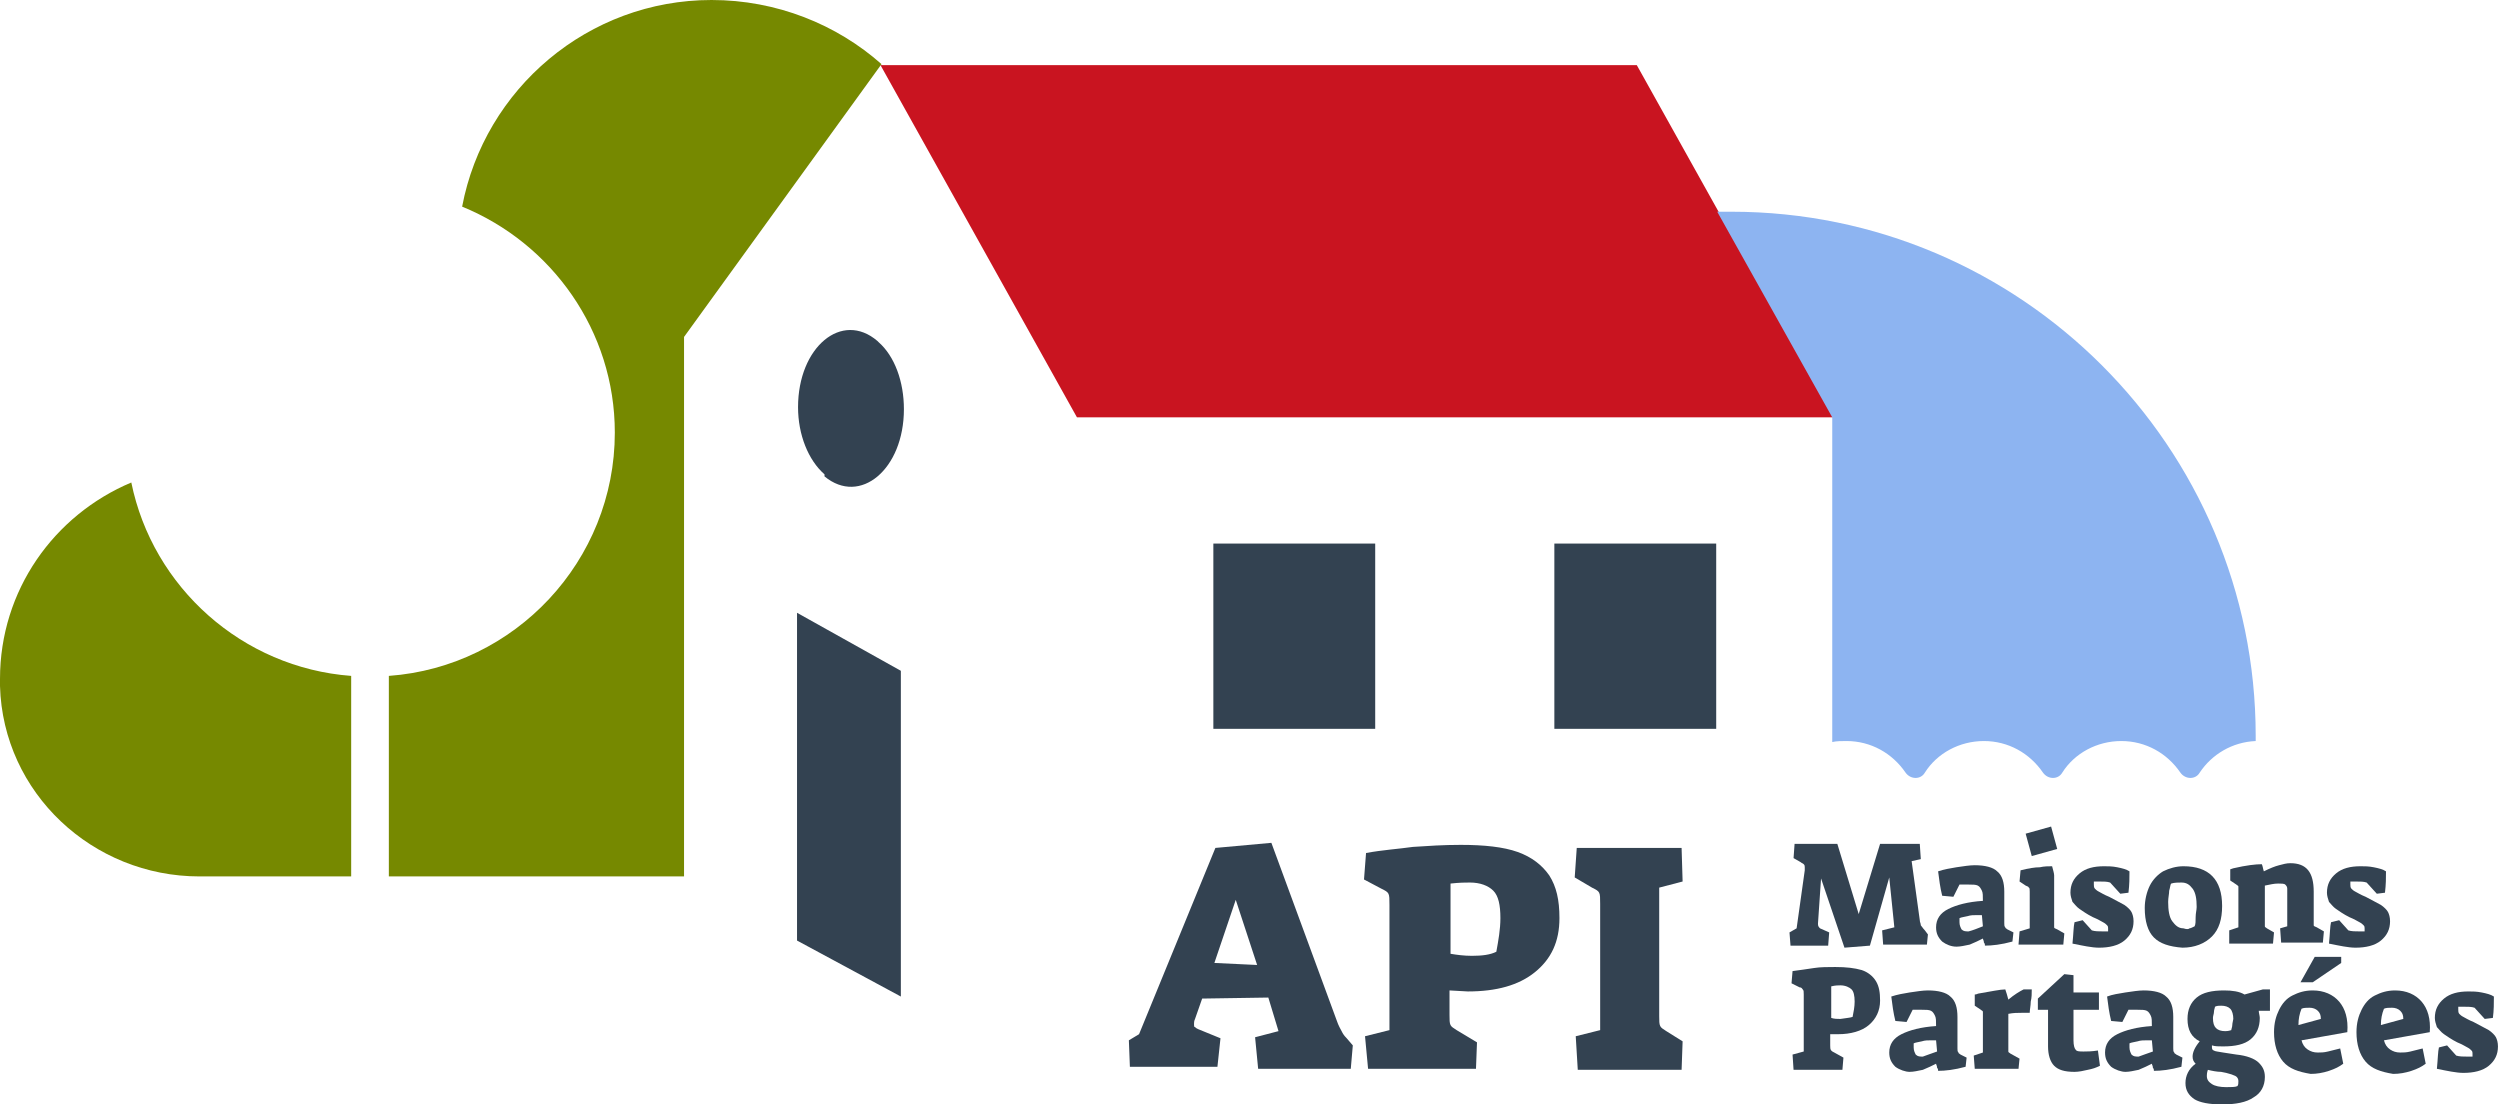
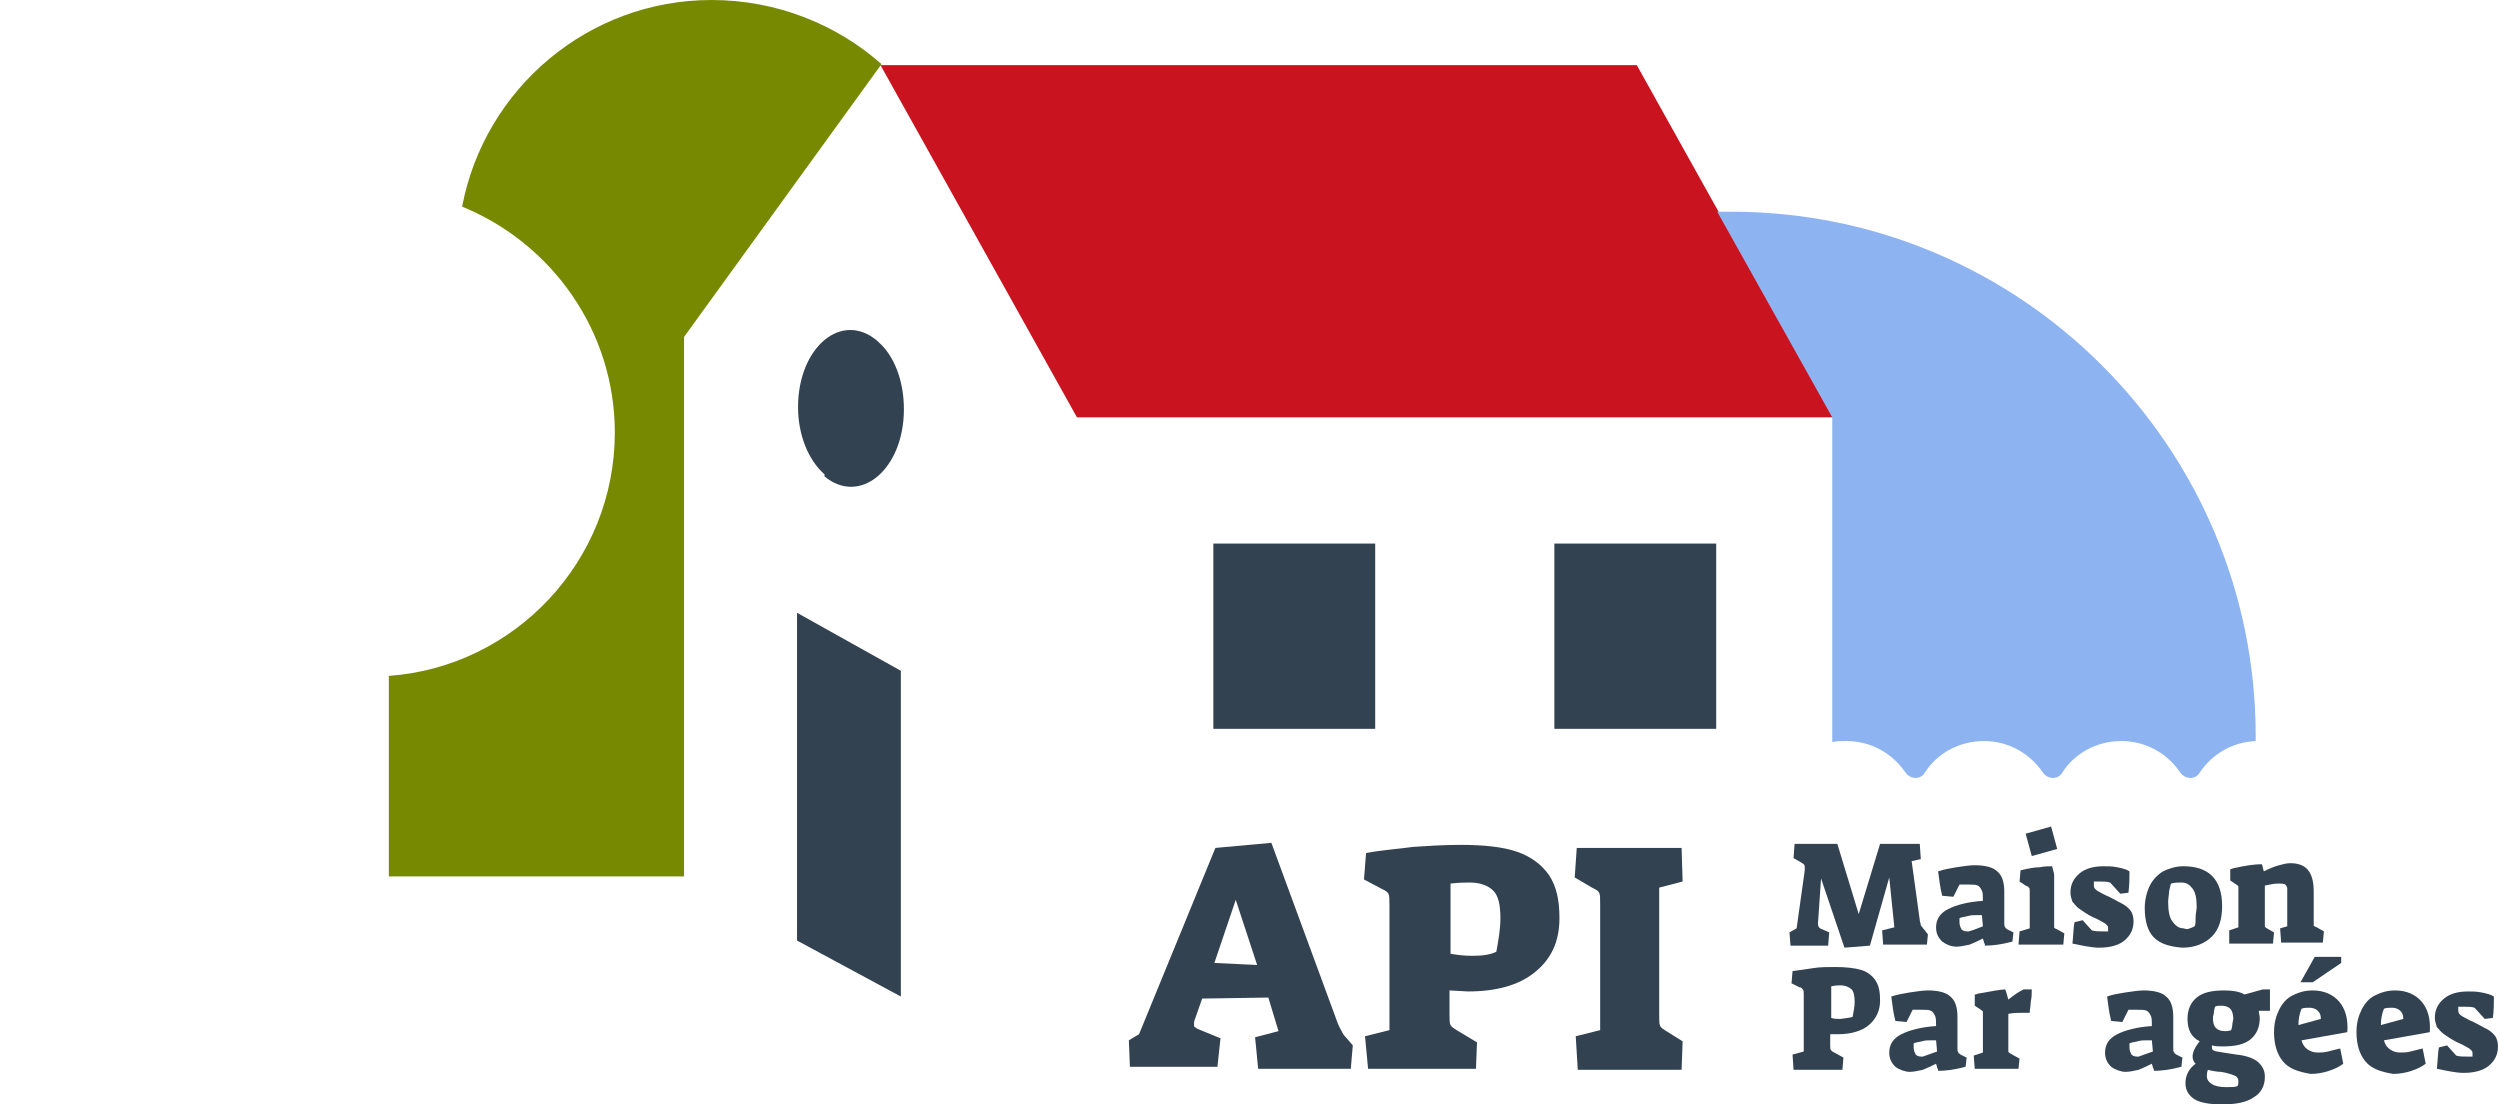
<svg xmlns="http://www.w3.org/2000/svg" version="1.1" id="Layer_1" x="0px" y="0px" viewBox="0 0 245.6 108.5" style="enable-background:new 0 0 245.6 108.5;" xml:space="preserve">
  <style type="text/css">
	.st0{fill:#768900;}
	.st1{fill:#C91420;}
	.st2{fill:#8DB4F1;}
	.st3{fill:#334251;}
</style>
  <g>
-     <path class="st0" d="M34.5,66.4c-10.7-0.8-19.5-8.7-21.6-19C5.3,50.6,0,58,0,66.7c0,0.2,0,0.4,0,0.7c0.3,10.5,9.1,18.7,19.6,18.7   h6.9h1.8h6.2V66.4z" />
    <path class="st0" d="M86.6,6.3C82.2,2.4,76.3,0,69.9,0C57.8,0,47.6,8.7,45.4,20.3c8.8,3.6,15,12.2,15,22.2c0,12.6-9.8,23-22.2,23.9   v19.7h29v-53L86.6,6.3z" />
    <polygon class="st1" points="86.5,6.4 160.8,6.4 180.1,41 105.8,41  " />
    <path class="st2" d="M180,72.9c0.4-0.1,0.9-0.1,1.4-0.1c2.4,0,4.5,1.2,5.8,3.1c0.5,0.7,1.5,0.7,1.9,0c1.2-1.9,3.4-3.1,5.8-3.1   c2.4,0,4.5,1.2,5.8,3.1c0.5,0.7,1.5,0.7,1.9,0c1.2-1.9,3.4-3.1,5.8-3.1c2.4,0,4.5,1.2,5.8,3.1c0.5,0.7,1.5,0.7,1.9,0   c1.2-1.8,3.2-3,5.5-3.1c0-0.2,0-0.3,0-0.5c0-28.4-23.1-51.5-51.5-51.5c-0.5,0-0.9,0-1.4,0L180,41V72.9z" />
    <rect x="152.7" y="53.4" class="st3" width="15.9" height="18.2" />
    <rect x="119.2" y="53.4" class="st3" width="15.9" height="18.2" />
    <polygon class="st3" points="78.3,60.2 88.5,65.9 88.5,97.9 78.3,92.4  " />
    <path class="st3" d="M86.2,33.5l0.1,0.1c1.6,1.4,2.5,3.9,2.5,6.6c0,5.9-4.3,9.5-7.8,6.6L81,46.6c-1.6-1.4-2.6-3.9-2.6-6.6v0   C78.4,34.1,82.7,30.5,86.2,33.5" />
    <path class="st3" d="M110.9,102.2l1-0.6l7.5-18.3l5.5-0.5l6.4,17.4c0.2,0.6,0.4,0.9,0.5,1.1c0.1,0.2,0.2,0.4,0.5,0.7l0.6,0.7   l-0.2,2.3h-9.1l-0.3-3.1l2.3-0.6l-1-3.3l-6.5,0.1l-0.7,2c-0.1,0.2-0.1,0.4-0.1,0.5c0,0.2,0,0.3,0.1,0.3c0.1,0.1,0.1,0.1,0.3,0.2   l2.2,0.9l-0.3,2.8H111L110.9,102.2z M121.4,88.4l-2.1,6.2l4.2,0.2L121.4,88.4z" />
    <path class="st3" d="M134.1,101.8l2.4-0.6V88.9c0-0.6,0-0.9-0.1-1.1s-0.3-0.3-0.7-0.5l-1.7-0.9l0.2-2.6c1.6-0.3,3.2-0.4,4.6-0.6   c1.5-0.1,3-0.2,4.7-0.2c2.3,0,4.2,0.2,5.6,0.7s2.4,1.3,3.1,2.3c0.7,1.1,1,2.4,1,4.2c0,2.3-0.8,4-2.4,5.3c-1.6,1.3-3.8,1.9-6.6,1.9   l-1.8-0.1v2.4c0,0.5,0,0.8,0.1,1c0.1,0.2,0.3,0.3,0.6,0.5l2,1.2l-0.1,2.6h-10.6L134.1,101.8z M147,93.5c0.2-1.1,0.4-2.2,0.4-3.3   c0-1.3-0.2-2.2-0.7-2.7c-0.5-0.5-1.3-0.8-2.3-0.8c-0.4,0-1,0-1.9,0.1v6.9c0.6,0.1,1.3,0.2,2.1,0.2C145.6,93.9,146.4,93.8,147,93.5" />
    <path class="st3" d="M154.8,101.8l2.4-0.6V88.8c0-0.6,0-0.9-0.1-1.1c-0.1-0.2-0.3-0.3-0.7-0.5l-1.7-1l0.2-2.9h10.3l0.1,3.3   l-2.3,0.6v12.6c0,0.5,0,0.8,0.1,1c0.1,0.2,0.3,0.3,0.6,0.5l1.6,1l-0.1,2.8H155L154.8,101.8z" />
    <path class="st3" d="M178.9,86.3l-0.3,4.4v0.1c0,0.2,0.1,0.3,0.2,0.4l0.9,0.4l-0.1,1.3h-3.7l-0.1-1.3l0.7-0.4l0.8-5.7   c0-0.1,0-0.2,0-0.3c0-0.1,0-0.2-0.1-0.3c-0.1-0.1-0.2-0.1-0.3-0.2l-0.7-0.4l0.1-1.4h4.2l2.1,6.9l2.1-6.9h3.9l0.1,1.5l-0.9,0.2   l0.8,5.8c0,0.2,0.1,0.3,0.1,0.5c0.1,0.1,0.2,0.3,0.4,0.5l0.3,0.4l-0.1,1H185l-0.1-1.4l1.2-0.3l-0.5-4.9l-1.9,6.7l-2.5,0.2   L178.9,86.3z" />
    <path class="st3" d="M190.8,92.5c-0.4-0.4-0.6-0.8-0.6-1.4c0-0.8,0.4-1.4,1.2-1.8c0.8-0.4,1.9-0.7,3.4-0.8c0-0.5,0-0.8-0.1-1   c-0.1-0.2-0.2-0.4-0.4-0.5c-0.2-0.1-0.5-0.1-0.9-0.1c-0.4,0-0.7,0-0.9,0l-0.6,1.2l-1.1-0.1c-0.2-0.8-0.3-1.6-0.4-2.4   c0.6-0.2,1.2-0.3,1.8-0.4c0.7-0.1,1.3-0.2,1.8-0.2c1,0,1.8,0.2,2.2,0.6c0.5,0.4,0.7,1.1,0.7,2v3.1c0,0.2,0,0.3,0.1,0.4   c0,0.1,0.1,0.1,0.2,0.2l0.6,0.3l-0.1,0.9c-1.1,0.3-2,0.4-2.7,0.4c0-0.1,0-0.2-0.1-0.3c0-0.2-0.1-0.3-0.1-0.4   c-0.4,0.2-0.8,0.4-1.3,0.6c-0.5,0.1-0.9,0.2-1.3,0.2C191.7,93,191.2,92.8,190.8,92.5 M194.8,91l-0.1-1.1c-0.2,0-0.4,0-0.5,0   c-0.3,0-0.6,0-0.9,0.1c-0.4,0.1-0.6,0.1-0.8,0.2c0,0.1,0,0.2,0,0.4c0,0.3,0.1,0.5,0.2,0.7c0.2,0.2,0.4,0.2,0.7,0.2   C193.8,91.4,194.3,91.2,194.8,91" />
    <path class="st3" d="M198.4,91.5l1-0.3v-3.6c0-0.2,0-0.4-0.1-0.4c0-0.1-0.1-0.1-0.3-0.2l-0.6-0.4l0.1-1.1c0.8-0.2,1.4-0.3,1.9-0.3   c0.4-0.1,0.9-0.1,1.2-0.1c0.1,0.4,0.2,0.7,0.2,0.9v4.7c0,0.2,0,0.3,0,0.4c0,0.1,0.1,0.1,0.3,0.2l0.7,0.4l-0.1,1.1h-4.4L198.4,91.5z    M199,81.9l2.5-0.7l0.6,2.2l-2.5,0.7L199,81.9z" />
    <path class="st3" d="M203.6,92.7c0.1-1,0.1-1.7,0.2-2.1l0.8-0.2l0.9,1c0.3,0.1,0.7,0.1,1.1,0.1c0.2,0,0.4,0,0.5,0   c0-0.1,0-0.2,0-0.3c0-0.1,0-0.2-0.1-0.3c-0.1-0.1-0.2-0.2-0.4-0.3c-0.2-0.1-0.5-0.3-1-0.5c-0.6-0.3-1-0.6-1.3-0.8   c-0.3-0.2-0.5-0.5-0.7-0.7c-0.1-0.3-0.2-0.6-0.2-0.9c0-0.8,0.3-1.4,0.9-1.9c0.6-0.5,1.4-0.7,2.4-0.7c0.4,0,0.8,0,1.3,0.1   c0.5,0.1,0.9,0.2,1.2,0.4c0,0.6,0,1.3-0.1,2.1l-0.8,0.1l-1-1.1c-0.3-0.1-0.6-0.1-1.1-0.1c-0.1,0-0.2,0-0.5,0c0,0.1,0,0.2,0,0.3   c0,0.1,0,0.3,0.1,0.4c0.1,0.1,0.2,0.2,0.4,0.3s0.5,0.3,1,0.5c0.6,0.3,1.1,0.6,1.5,0.8c0.3,0.2,0.6,0.5,0.7,0.7   c0.1,0.2,0.2,0.5,0.2,0.9c0,0.8-0.3,1.4-0.9,1.9c-0.6,0.5-1.5,0.7-2.5,0.7C205.5,93.1,204.6,92.9,203.6,92.7" />
    <path class="st3" d="M211.6,92.1c-0.6-0.6-0.9-1.6-0.9-2.9c0-0.8,0.2-1.6,0.5-2.2c0.3-0.6,0.8-1.1,1.3-1.4c0.6-0.3,1.3-0.5,2-0.5   c2.5,0,3.8,1.3,3.8,3.9c0,1.3-0.3,2.3-1,3c-0.7,0.7-1.7,1.1-2.9,1.1C213.1,93,212.2,92.7,211.6,92.1 M215.1,91.2   c0.1,0,0.3-0.1,0.5-0.2c0.1-0.2,0.1-0.5,0.1-0.9c0-0.4,0.1-0.7,0.1-1c0-0.8-0.1-1.4-0.4-1.8s-0.6-0.6-1.1-0.6c-0.3,0-0.7,0-1,0.1   c-0.1,0.1-0.1,0.4-0.2,0.7c0,0.3-0.1,0.7-0.1,1.1c0,0.8,0.1,1.5,0.4,1.9c0.3,0.4,0.6,0.7,1.1,0.7C214.8,91.3,215,91.3,215.1,91.2" />
    <path class="st3" d="M219,91.4l0.9-0.3v-3.6c0-0.2,0-0.4,0-0.4c0-0.1-0.1-0.1-0.2-0.2l-0.6-0.4l0-1.1l0.3-0.1   c1.3-0.3,2.2-0.4,2.8-0.4c0.1,0.2,0.1,0.4,0.2,0.7c0.6-0.3,1.1-0.5,1.5-0.6c0.4-0.1,0.7-0.2,1.1-0.2c1.6,0,2.3,0.9,2.3,2.8v2.9   c0,0.2,0,0.3,0,0.4c0,0.1,0.1,0.1,0.3,0.2l0.7,0.4l-0.1,1.1h-4.1l-0.1-1.4l0.7-0.2v-2.8c0-0.4,0-0.8,0-0.9c0-0.2-0.1-0.3-0.2-0.4   c-0.1-0.1-0.4-0.1-0.7-0.1c-0.4,0-0.8,0.1-1.3,0.2v3.6c0,0.2,0,0.3,0,0.4c0,0.1,0.1,0.1,0.2,0.2l0.7,0.4l-0.1,1.1h-4.3L219,91.4z" />
-     <path class="st3" d="M228.8,92.7c0.1-1,0.1-1.7,0.2-2.1l0.8-0.2l0.9,1c0.3,0.1,0.7,0.1,1.1,0.1c0.2,0,0.4,0,0.5,0   c0-0.1,0-0.2,0-0.3c0-0.1,0-0.2-0.1-0.3c-0.1-0.1-0.2-0.2-0.4-0.3c-0.2-0.1-0.5-0.3-1-0.5c-0.6-0.3-1-0.6-1.3-0.8   c-0.3-0.2-0.5-0.5-0.7-0.7c-0.1-0.3-0.2-0.6-0.2-0.9c0-0.8,0.3-1.4,0.9-1.9c0.6-0.5,1.4-0.7,2.4-0.7c0.4,0,0.8,0,1.3,0.1   c0.5,0.1,0.9,0.2,1.2,0.4c0,0.6,0,1.3-0.1,2.1l-0.8,0.1l-1-1.1c-0.3-0.1-0.6-0.1-1.1-0.1c-0.1,0-0.2,0-0.5,0c0,0.1,0,0.2,0,0.3   c0,0.1,0,0.3,0.1,0.4c0.1,0.1,0.2,0.2,0.4,0.3s0.5,0.3,1,0.5c0.6,0.3,1.1,0.6,1.5,0.8c0.3,0.2,0.6,0.5,0.7,0.7   c0.1,0.2,0.2,0.5,0.2,0.9c0,0.8-0.3,1.4-0.9,1.9c-0.6,0.5-1.5,0.7-2.5,0.7C230.7,93.1,229.8,92.9,228.8,92.7" />
    <path class="st3" d="M176.1,103.6l1.1-0.3v-5.6c0-0.3,0-0.4-0.1-0.5s-0.1-0.2-0.3-0.2l-0.8-0.4l0.1-1.2c0.7-0.1,1.5-0.2,2.1-0.3   s1.4-0.1,2.1-0.1c1.1,0,1.9,0.1,2.6,0.3c0.6,0.2,1.1,0.6,1.4,1.1c0.3,0.5,0.4,1.1,0.4,1.9c0,1-0.4,1.8-1.1,2.4   c-0.7,0.6-1.8,0.9-3,0.9l-0.8,0v1.1c0,0.2,0,0.4,0.1,0.5s0.1,0.1,0.3,0.2l0.9,0.5l-0.1,1.2h-4.8L176.1,103.6z M182,99.9   c0.1-0.5,0.2-1,0.2-1.5c0-0.6-0.1-1-0.3-1.2c-0.2-0.2-0.6-0.4-1.1-0.4c-0.2,0-0.5,0-0.9,0.1v3.1c0.3,0.1,0.6,0.1,0.9,0.1   C181.4,100,181.7,100,182,99.9" />
    <path class="st3" d="M186.2,104.8c-0.4-0.4-0.6-0.8-0.6-1.4c0-0.8,0.4-1.4,1.2-1.8c0.8-0.4,1.9-0.7,3.4-0.8c0-0.5,0-0.8-0.1-1   c-0.1-0.2-0.2-0.4-0.4-0.5c-0.2-0.1-0.5-0.1-0.9-0.1c-0.4,0-0.7,0-0.9,0l-0.6,1.2l-1.1-0.1c-0.2-0.8-0.3-1.6-0.4-2.4   c0.6-0.2,1.2-0.3,1.8-0.4c0.7-0.1,1.3-0.2,1.8-0.2c1,0,1.8,0.2,2.2,0.6c0.5,0.4,0.7,1.1,0.7,2v3.1c0,0.2,0,0.3,0.1,0.4   c0,0.1,0.1,0.1,0.2,0.2l0.6,0.3l-0.1,0.9c-1.1,0.3-2,0.4-2.7,0.4c0-0.1,0-0.2-0.1-0.3c0-0.2-0.1-0.3-0.1-0.4   c-0.4,0.2-0.8,0.4-1.3,0.6c-0.5,0.1-0.9,0.2-1.3,0.2C187.2,105.3,186.6,105.1,186.2,104.8 M190.3,103.3l-0.1-1.1   c-0.2,0-0.4,0-0.5,0c-0.3,0-0.6,0-0.9,0.1c-0.4,0.1-0.6,0.1-0.8,0.2c0,0.1,0,0.2,0,0.4c0,0.3,0.1,0.5,0.2,0.7   c0.2,0.2,0.4,0.2,0.7,0.2C189.2,103.7,189.7,103.5,190.3,103.3" />
    <path class="st3" d="M193.9,103.7l0.9-0.3v-3.6c0-0.2,0-0.4,0-0.4c0-0.1-0.1-0.1-0.2-0.2l-0.6-0.4l0-1.1c0.2,0,0.3-0.1,0.4-0.1   c1.2-0.2,2.1-0.4,2.6-0.4c0.1,0.3,0.2,0.6,0.3,1c0.6-0.5,1.1-0.8,1.5-1h0.8c0,0.4,0,0.8-0.1,1.2c0,0.4-0.1,0.8-0.1,1.1   c-0.4,0-0.6,0-0.8,0c-0.4,0-0.8,0-1.3,0.1v3.3c0,0.2,0,0.3,0,0.4c0,0.1,0.1,0.1,0.2,0.2l0.9,0.5l-0.1,1H194L193.9,103.7z" />
-     <path class="st3" d="M201.8,104.7c-0.4-0.4-0.6-1.1-0.6-1.9v-3.6h-1v-1.1l2.6-2.4l0.9,0.1v1.7h2.5v1.7h-2.5v3   c0,0.5,0.1,0.8,0.2,0.9c0.1,0.2,0.4,0.2,0.8,0.2c0.3,0,0.8,0,1.4-0.1l0.2,1.5c-0.4,0.2-0.7,0.3-1.2,0.4c-0.4,0.1-0.9,0.2-1.3,0.2   C202.8,105.3,202.2,105.1,201.8,104.7" />
    <path class="st3" d="M207.4,104.8c-0.4-0.4-0.6-0.8-0.6-1.4c0-0.8,0.4-1.4,1.2-1.8c0.8-0.4,1.9-0.7,3.4-0.8c0-0.5,0-0.8-0.1-1   c-0.1-0.2-0.2-0.4-0.4-0.5c-0.2-0.1-0.5-0.1-0.9-0.1c-0.4,0-0.7,0-0.9,0l-0.6,1.2l-1.1-0.1c-0.2-0.8-0.3-1.6-0.4-2.4   c0.5-0.2,1.2-0.3,1.8-0.4c0.7-0.1,1.3-0.2,1.8-0.2c1,0,1.8,0.2,2.2,0.6c0.5,0.4,0.7,1.1,0.7,2v3.1c0,0.2,0,0.3,0.1,0.4   c0,0.1,0.1,0.1,0.2,0.2l0.6,0.3l-0.1,0.9c-1.1,0.3-2,0.4-2.7,0.4c0-0.1,0-0.2-0.1-0.3c0-0.2-0.1-0.3-0.1-0.4   c-0.4,0.2-0.8,0.4-1.3,0.6c-0.5,0.1-0.9,0.2-1.3,0.2C208.4,105.3,207.8,105.1,207.4,104.8 M211.5,103.3l-0.1-1.1   c-0.2,0-0.4,0-0.5,0c-0.3,0-0.6,0-0.9,0.1c-0.4,0.1-0.6,0.1-0.8,0.2c0,0.1,0,0.2,0,0.4c0,0.3,0.1,0.5,0.2,0.7   c0.2,0.2,0.4,0.2,0.7,0.2C210.4,103.7,210.9,103.5,211.5,103.3" />
    <path class="st3" d="M215.6,108c-0.6-0.4-0.9-0.9-0.9-1.6c0-0.7,0.3-1.4,1-1.9c-0.2-0.2-0.3-0.4-0.3-0.7c0-0.4,0.2-0.9,0.7-1.5   c-0.8-0.4-1.2-1.1-1.2-2.2c0-0.9,0.3-1.6,0.9-2.1c0.6-0.5,1.5-0.7,2.7-0.7c0.8,0,1.5,0.1,2,0.4l1.8-0.5h0.7v2.1h-1.1   c0,0.2,0.1,0.5,0.1,0.7c0,0.9-0.3,1.6-0.9,2.1c-0.6,0.5-1.5,0.7-2.7,0.7c-0.4,0-0.8,0-1.1-0.1v0.2c0,0.2,0.1,0.3,0.2,0.3   c0.1,0.1,0.4,0.1,0.9,0.2l1.3,0.2c1,0.1,1.8,0.4,2.2,0.8c0.4,0.4,0.6,0.8,0.6,1.4c0,0.9-0.4,1.6-1.1,2c-0.7,0.5-1.8,0.7-3.1,0.7   C217,108.5,216.1,108.3,215.6,108 M219.8,106.7c0.1-0.1,0.1-0.3,0.1-0.5c0-0.2-0.1-0.4-0.3-0.5c-0.2-0.1-0.5-0.2-0.9-0.3l-0.5-0.1   c-0.4,0-0.9-0.1-1.3-0.2c-0.1,0.3-0.1,0.5-0.1,0.6c0,0.4,0.2,0.6,0.5,0.8c0.3,0.2,0.8,0.3,1.4,0.3   C219.2,106.8,219.6,106.8,219.8,106.7 M219.2,101.2c0-0.1,0.1-0.3,0.1-0.5c0-0.2,0.1-0.5,0.1-0.6c0-0.4-0.1-0.8-0.3-1   c-0.2-0.2-0.5-0.3-0.9-0.3c-0.2,0-0.4,0-0.6,0.1c0,0.1-0.1,0.3-0.1,0.5c0,0.2-0.1,0.4-0.1,0.6c0,0.5,0.1,0.8,0.3,1   c0.2,0.2,0.5,0.3,0.9,0.3C218.7,101.3,218.9,101.3,219.2,101.2" />
    <path class="st3" d="M224.3,104.3c-0.6-0.7-0.9-1.7-0.9-2.9c0-0.9,0.2-1.6,0.5-2.2c0.3-0.6,0.7-1.1,1.3-1.4c0.6-0.3,1.2-0.5,2-0.5   c1.1,0,2,0.4,2.6,1.1s0.9,1.7,0.8,3l-4.5,0.8c0.1,0.4,0.3,0.7,0.6,0.9c0.3,0.2,0.6,0.3,1,0.3c0.3,0,0.6,0,1-0.1   c0.4-0.1,0.8-0.2,1.2-0.3l0.3,1.5c-0.4,0.3-0.8,0.5-1.4,0.7c-0.6,0.2-1.2,0.3-1.8,0.3C225.8,105.3,224.9,105,224.3,104.3    M228,100.1c0-0.4-0.1-0.6-0.3-0.8c-0.2-0.2-0.5-0.3-0.8-0.3c-0.3,0-0.6,0-0.8,0.1c-0.2,0.5-0.3,1-0.3,1.6L228,100.1z M227.4,94   h2.6v0.6l-2.8,1.9H226L227.4,94z" />
    <path class="st3" d="M232.4,104.3c-0.6-0.7-0.9-1.7-0.9-2.9c0-0.9,0.2-1.6,0.5-2.2c0.3-0.6,0.7-1.1,1.3-1.4c0.6-0.3,1.2-0.5,2-0.5   c1.1,0,2,0.4,2.6,1.1c0.6,0.7,0.9,1.7,0.8,3l-4.5,0.8c0.1,0.4,0.3,0.7,0.6,0.9c0.3,0.2,0.6,0.3,1,0.3c0.3,0,0.6,0,1-0.1   c0.4-0.1,0.8-0.2,1.2-0.3l0.3,1.5c-0.4,0.3-0.8,0.5-1.4,0.7c-0.6,0.2-1.2,0.3-1.8,0.3C233.9,105.3,233,105,232.4,104.3    M236.1,100.1c0-0.4-0.1-0.6-0.3-0.8c-0.2-0.2-0.5-0.3-0.8-0.3c-0.3,0-0.6,0-0.8,0.1c-0.2,0.5-0.3,1-0.3,1.6L236.1,100.1z" />
    <path class="st3" d="M239.4,105c0.1-1,0.1-1.7,0.2-2.1l0.8-0.2l0.9,1c0.3,0.1,0.7,0.1,1.1,0.1c0.2,0,0.4,0,0.5,0c0-0.1,0-0.2,0-0.3   c0-0.1,0-0.2-0.1-0.3c-0.1-0.1-0.2-0.2-0.4-0.3c-0.2-0.1-0.5-0.3-1-0.5c-0.6-0.3-1-0.6-1.3-0.8c-0.3-0.2-0.5-0.5-0.7-0.7   c-0.1-0.3-0.2-0.6-0.2-0.9c0-0.8,0.3-1.4,0.9-1.9c0.6-0.5,1.4-0.7,2.4-0.7c0.4,0,0.8,0,1.3,0.1c0.5,0.1,0.9,0.2,1.2,0.4   c0,0.6,0,1.4-0.1,2.1l-0.8,0.1l-1-1.1c-0.3-0.1-0.6-0.1-1.1-0.1c-0.1,0-0.2,0-0.5,0c0,0.1,0,0.2,0,0.3c0,0.1,0,0.3,0.1,0.4   c0.1,0.1,0.2,0.2,0.4,0.3s0.5,0.3,1,0.5c0.6,0.3,1.1,0.6,1.5,0.8c0.3,0.2,0.6,0.5,0.7,0.7c0.1,0.2,0.2,0.5,0.2,0.9   c0,0.8-0.3,1.4-0.9,1.9c-0.6,0.5-1.5,0.7-2.5,0.7C241.3,105.4,240.4,105.2,239.4,105" />
  </g>
</svg>